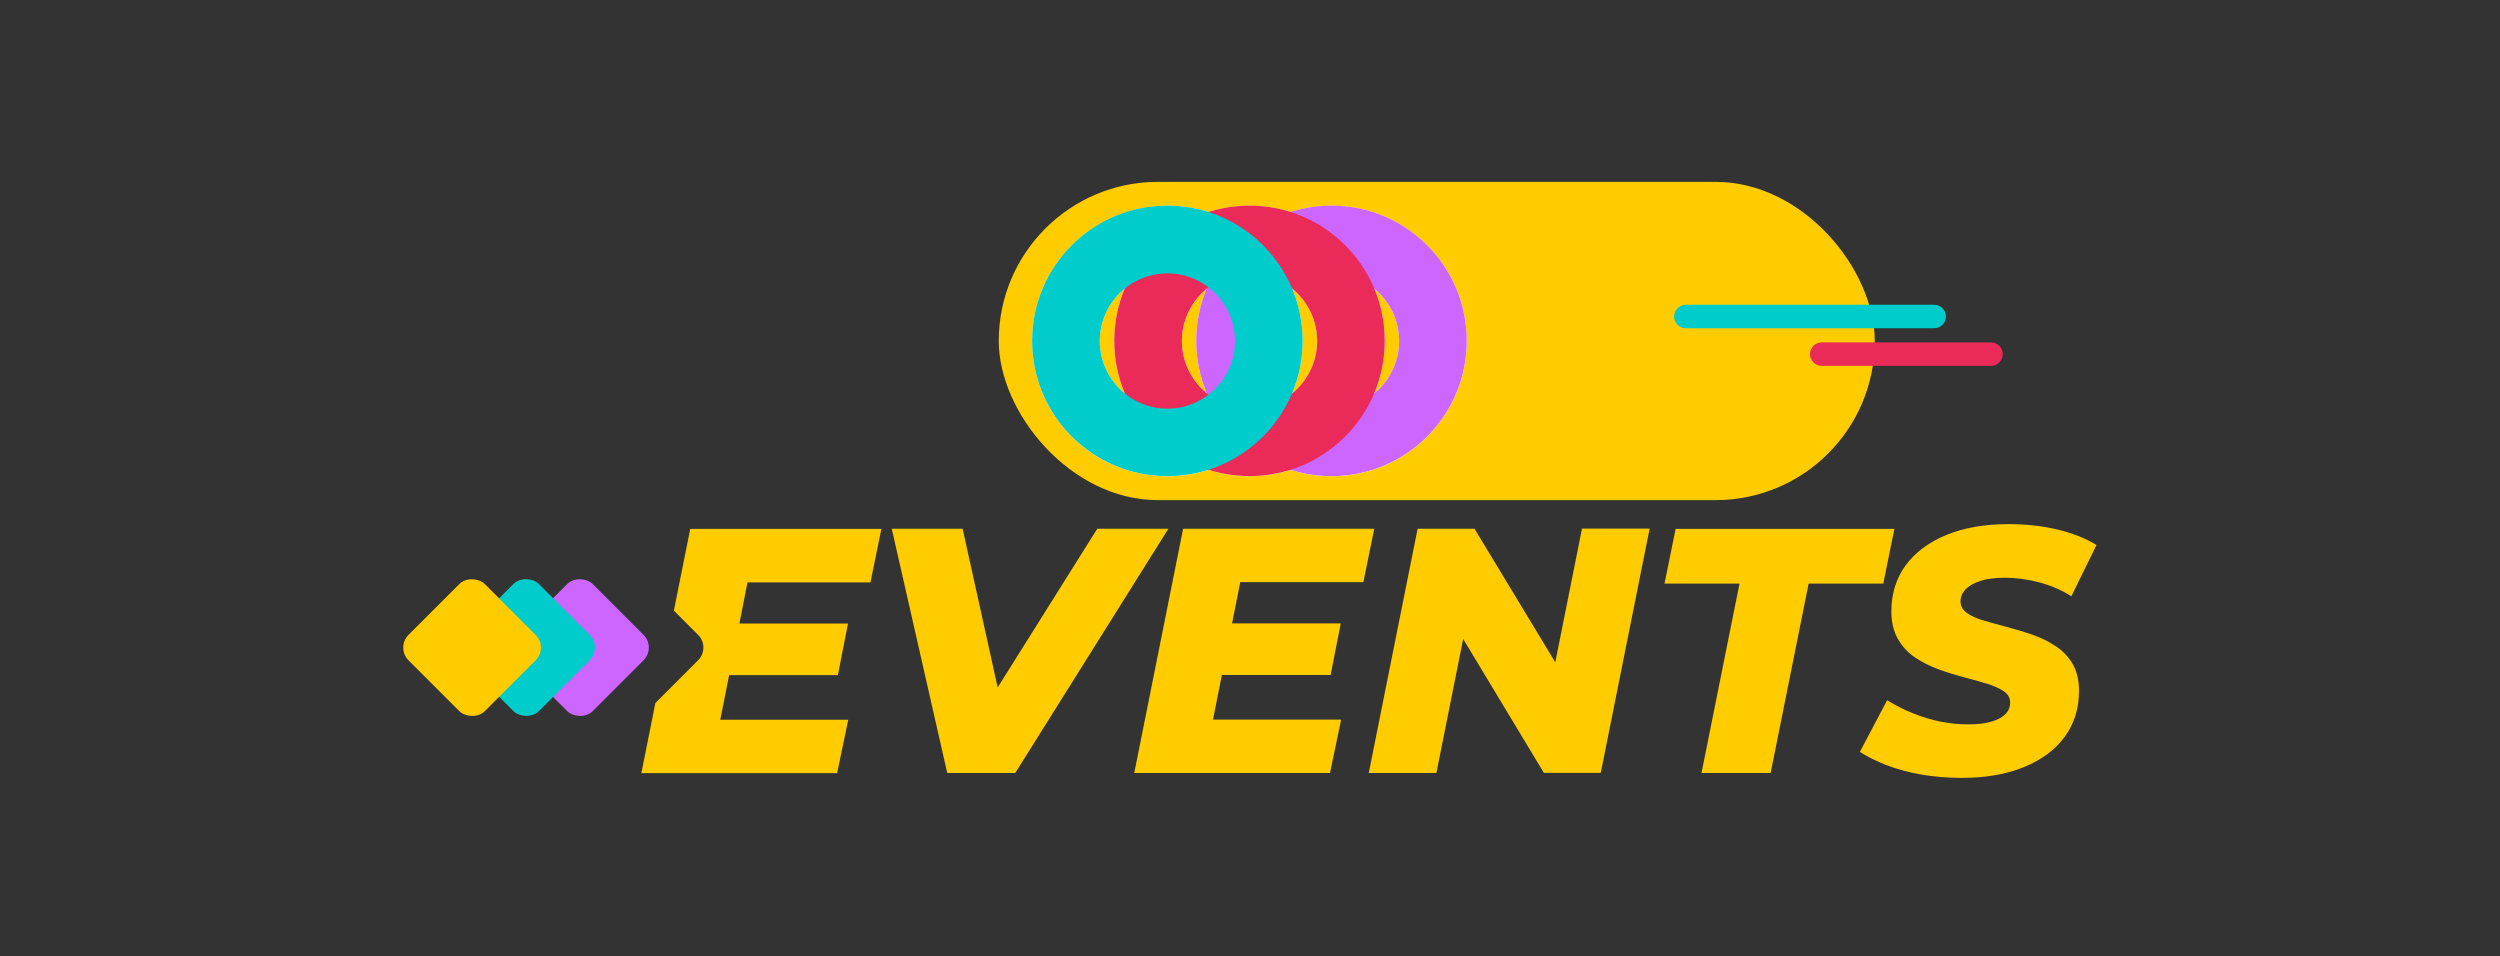
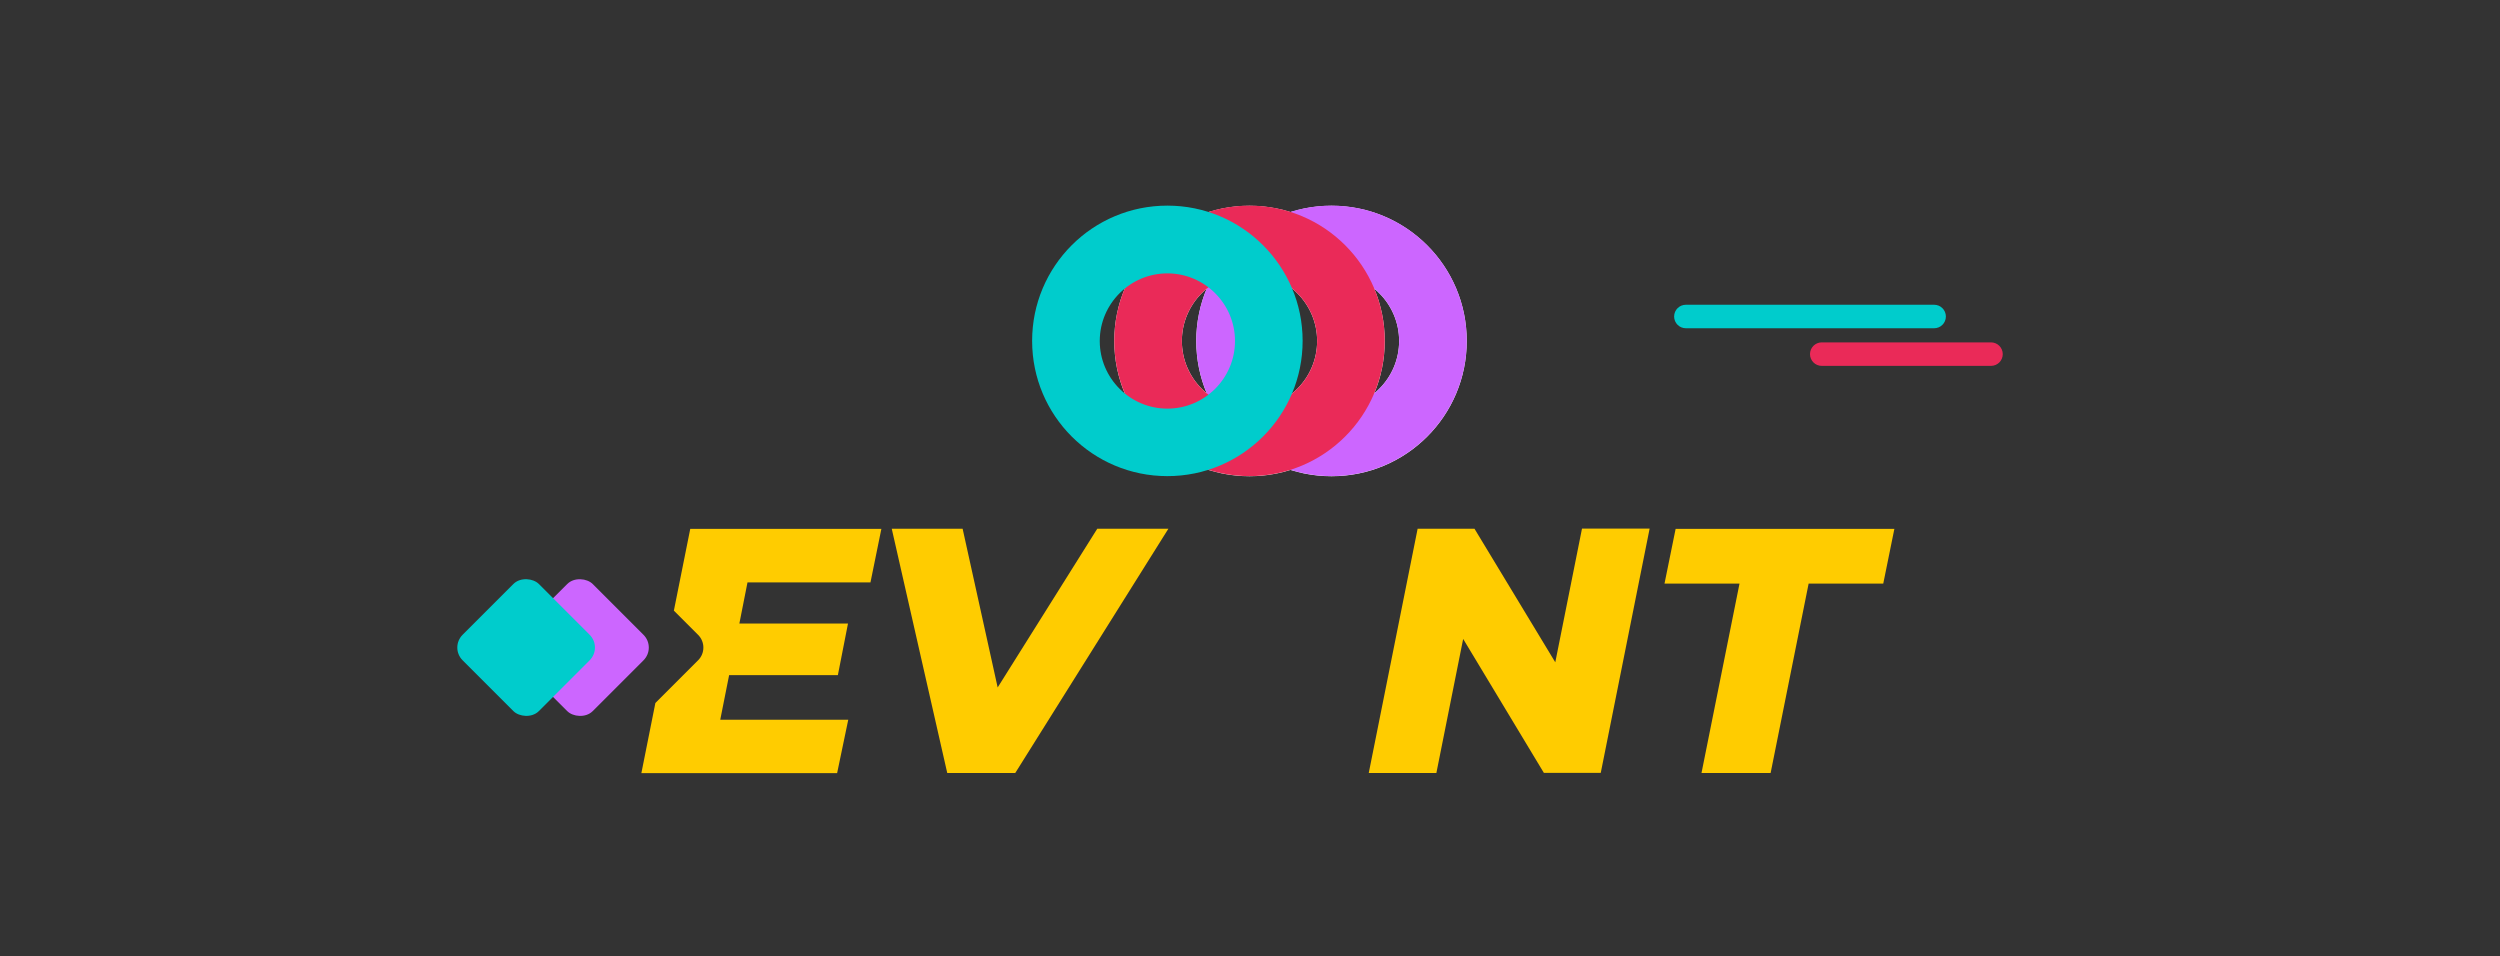
<svg xmlns="http://www.w3.org/2000/svg" viewBox="0 0 200 76.5">
  <rect x="0" y="0" width="200" height="76.5" fill="#333333" stroke="none" />
  <g style="isolation: isolate;">
    <g id="a" data-name="Capa 1">
      <g>
-         <rect x="79.9" y="14.55" width="70.08" height="25.46" rx="12.73" ry="12.73" style="fill: #fc0;" />
        <g>
-           <path d="M93.39,16.46c-5.98,0-10.82,4.84-10.82,10.82s4.84,10.82,10.82,10.82,10.82-4.84,10.82-10.82-4.84-10.82-10.82-10.82ZM93.39,32.69c-2.98,0-5.41-2.43-5.41-5.41s2.43-5.41,5.41-5.41,5.41,2.43,5.41,5.41-2.43,5.41-5.41,5.41Z" style="fill: #fff;" />
          <path d="M99.96,16.46c-5.98,0-10.82,4.84-10.82,10.82s4.84,10.82,10.82,10.82,10.82-4.84,10.82-10.82-4.84-10.82-10.82-10.82ZM99.96,32.69c-2.98,0-5.41-2.43-5.41-5.41s2.43-5.41,5.41-5.41,5.41,2.43,5.41,5.41-2.43,5.41-5.41,5.41Z" style="fill: #fff;" />
          <path d="M106.52,16.46c-5.98,0-10.82,4.84-10.82,10.82s4.84,10.82,10.82,10.82,10.82-4.84,10.82-10.82-4.84-10.82-10.82-10.82ZM106.52,32.69c-2.98,0-5.41-2.43-5.41-5.41s2.43-5.41,5.41-5.41,5.41,2.43,5.41,5.41-2.43,5.41-5.41,5.41Z" style="fill: #fff;" />
        </g>
        <g>
          <path d="M106.52,38.09c5.98,0,10.82-4.84,10.82-10.82s-4.84-10.82-10.82-10.82-10.82,4.84-10.82,10.82,4.84,10.82,10.82,10.82ZM106.52,21.87c2.98,0,5.41,2.43,5.41,5.41s-2.43,5.41-5.41,5.41-5.41-2.43-5.41-5.41,2.43-5.41,5.41-5.41Z" style="fill: #c6f; mix-blend-mode: multiply;" />
          <path d="M99.96,38.09c5.98,0,10.82-4.84,10.82-10.82s-4.84-10.82-10.82-10.82-10.82,4.84-10.82,10.82,4.84,10.82,10.82,10.82ZM99.96,21.87c2.98,0,5.41,2.43,5.41,5.41s-2.43,5.41-5.41,5.41-5.41-2.43-5.41-5.41,2.43-5.41,5.41-5.41Z" style="fill: #ea2a58; mix-blend-mode: multiply;" />
          <path d="M93.39,38.09c5.98,0,10.82-4.84,10.82-10.82s-4.84-10.82-10.82-10.82-10.82,4.84-10.82,10.82,4.84,10.82,10.82,10.82ZM93.39,21.87c2.98,0,5.41,2.43,5.41,5.41s-2.43,5.41-5.41,5.41-5.41-2.43-5.41-5.41,2.43-5.41,5.41-5.41Z" style="fill: #0cc; mix-blend-mode: multiply;" />
        </g>
        <path d="M155.67,25.32c0,.52-.42.94-.94.94h-19.86c-.52,0-.94-.42-.94-.94s.42-.94.94-.94h19.86c.52,0,.94.42.94.94Z" style="fill: #0cc;" />
        <path d="M160.22,28.33c0,.52-.42.94-.94.94h-13.54c-.52,0-.94-.42-.94-.94s.42-.94.94-.94h13.54c.52,0,.94.42.94.94Z" style="fill: #ea2a58;" />
        <g>
          <path d="M75.78,61.84l-4.44-19.54h5.67l3.74,16.94h-3.6l10.63-16.94h5.69l-12.25,19.54h-5.44Z" style="fill: #fc0;" />
-           <path d="M97.05,57.57h10.24l-.89,4.27h-15.66l3.91-19.54h15.29l-.87,4.27h-9.85l-2.18,11ZM98.19,49.87h9.07l-.81,4.13h-9.07l.81-4.13Z" style="fill: #fc0;" />
          <path d="M109.5,61.84l3.91-19.54h4.55l7.9,13.06-1.9-.06,2.6-13.01h5.41l-3.91,19.54h-4.55l-7.87-13.06,1.87.06-2.6,13.01h-5.41Z" style="fill: #fc0;" />
          <path d="M136.12,61.84l3.04-15.15h-6l.89-4.38h17.5l-.89,4.38h-5.97l-3.04,15.15h-5.53Z" style="fill: #fc0;" />
-           <path d="M156.94,62.23c-1.12,0-2.19-.09-3.21-.26-1.02-.18-1.95-.43-2.79-.75-.84-.33-1.55-.68-2.15-1.07l2.18-4.13c.67.41,1.36.76,2.08,1.05s1.45.51,2.19.66c.74.15,1.49.22,2.23.22s1.31-.07,1.81-.21c.5-.14.88-.34,1.14-.6.26-.26.39-.57.39-.92,0-.39-.17-.7-.52-.93s-.8-.43-1.35-.6c-.56-.17-1.18-.34-1.86-.52-.68-.18-1.36-.39-2.04-.64-.68-.25-1.3-.57-1.86-.95-.56-.38-1.01-.87-1.35-1.47-.34-.59-.52-1.33-.52-2.2,0-1.41.38-2.64,1.14-3.68.76-1.04,1.85-1.85,3.25-2.43,1.4-.58,3.07-.87,4.98-.87,1.39,0,2.7.14,3.91.43,1.21.29,2.25.7,3.13,1.24l-2.01,4.1c-.76-.48-1.61-.85-2.53-1.1s-1.87-.38-2.83-.38c-.74,0-1.38.08-1.91.25s-.93.4-1.2.68c-.27.29-.4.61-.4.96,0,.37.17.68.5.92.33.24.79.45,1.35.61s1.19.34,1.87.52c.68.18,1.35.38,2.02.61.67.23,1.29.54,1.87.92.58.38,1.03.86,1.37,1.44.33.58.5,1.29.5,2.15,0,1.4-.38,2.61-1.14,3.66-.76,1.04-1.85,1.85-3.27,2.43-1.41.58-3.08.86-5,.86Z" style="fill: #fc0;" />
          <path d="M69.64,46.58l.87-4.27h-15.29l-1.31,6.54,1.94,1.94c.56.56.56,1.47,0,2.03l-3.42,3.42-1.12,5.61h15.66l.89-4.27h-10.24l.71-3.57h8.7l.81-4.13h-8.69l.65-3.29h9.85Z" style="fill: #fc0;" />
          <rect x="42.08" y="47.49" width="8.63" height="8.63" rx="1.44" ry="1.44" transform="translate(-23.04 47.98) rotate(-45)" style="fill: #c6f;" />
          <rect x="37.77" y="47.49" width="8.63" height="8.63" rx="1.44" ry="1.44" transform="translate(-24.3 44.93) rotate(-45)" style="fill: #0cc;" />
-           <rect x="33.45" y="47.49" width="8.63" height="8.63" rx="1.44" ry="1.44" transform="translate(-25.57 41.88) rotate(-45)" style="fill: #fc0;" />
        </g>
      </g>
    </g>
  </g>
</svg>